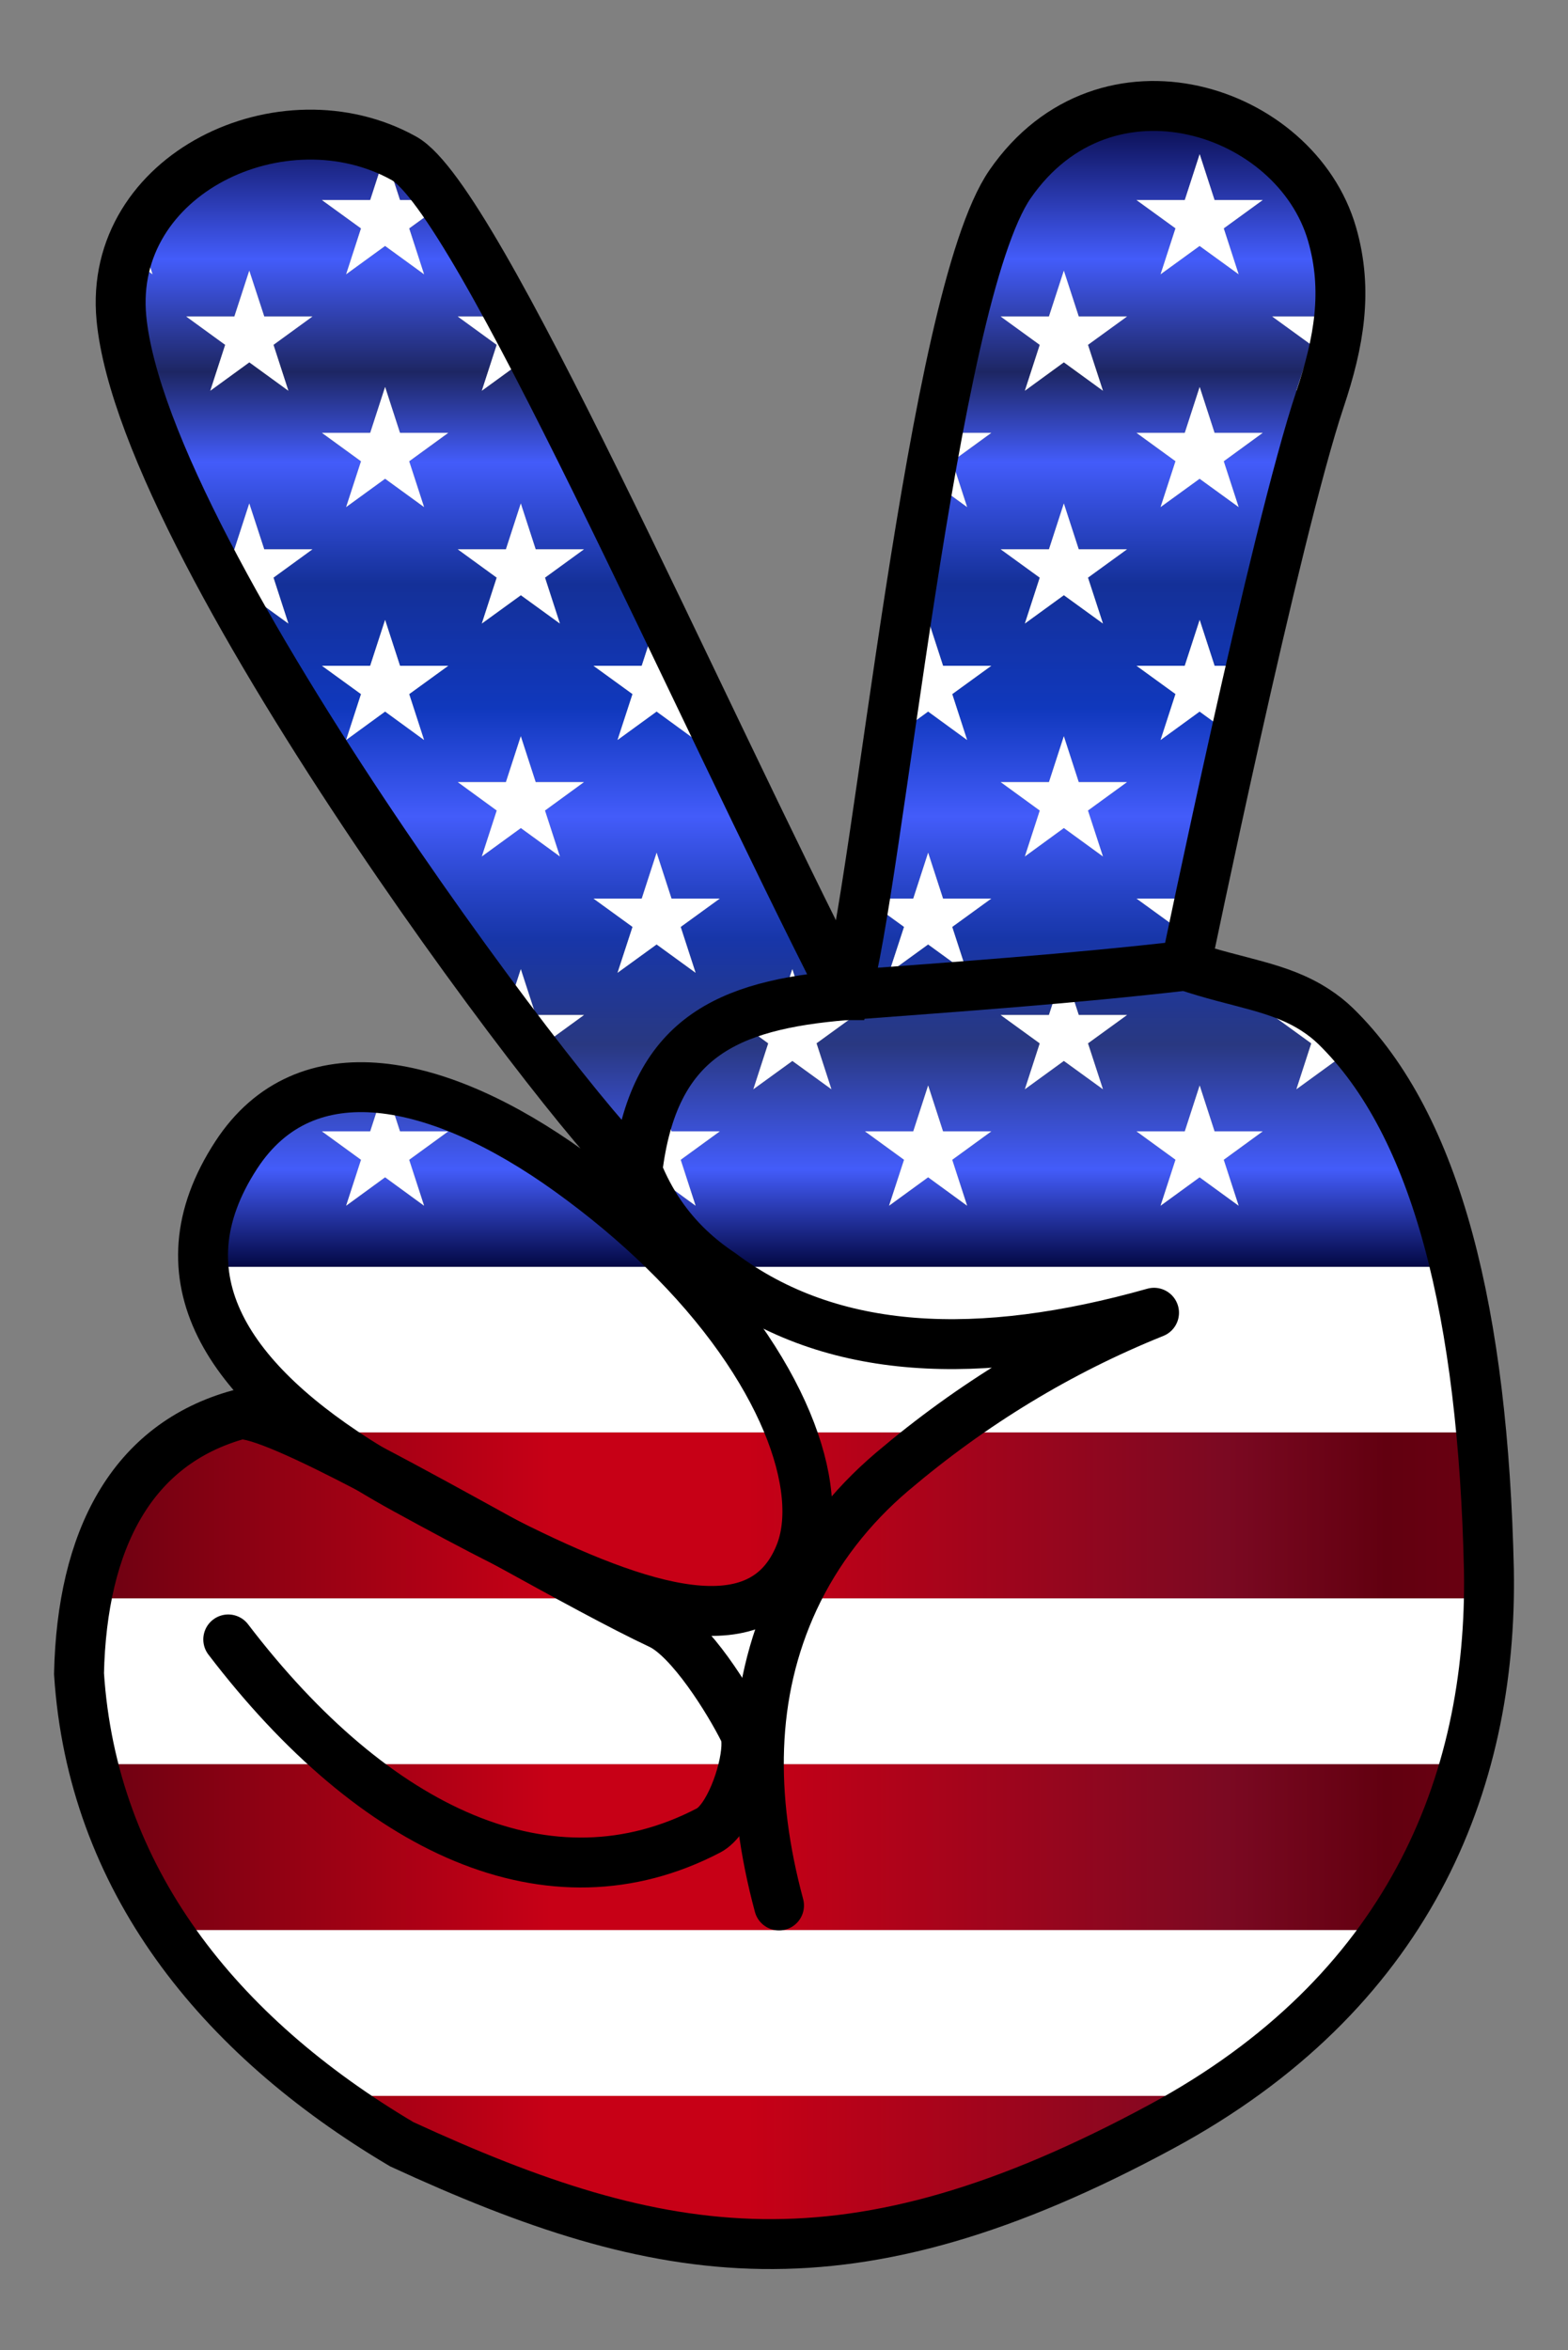
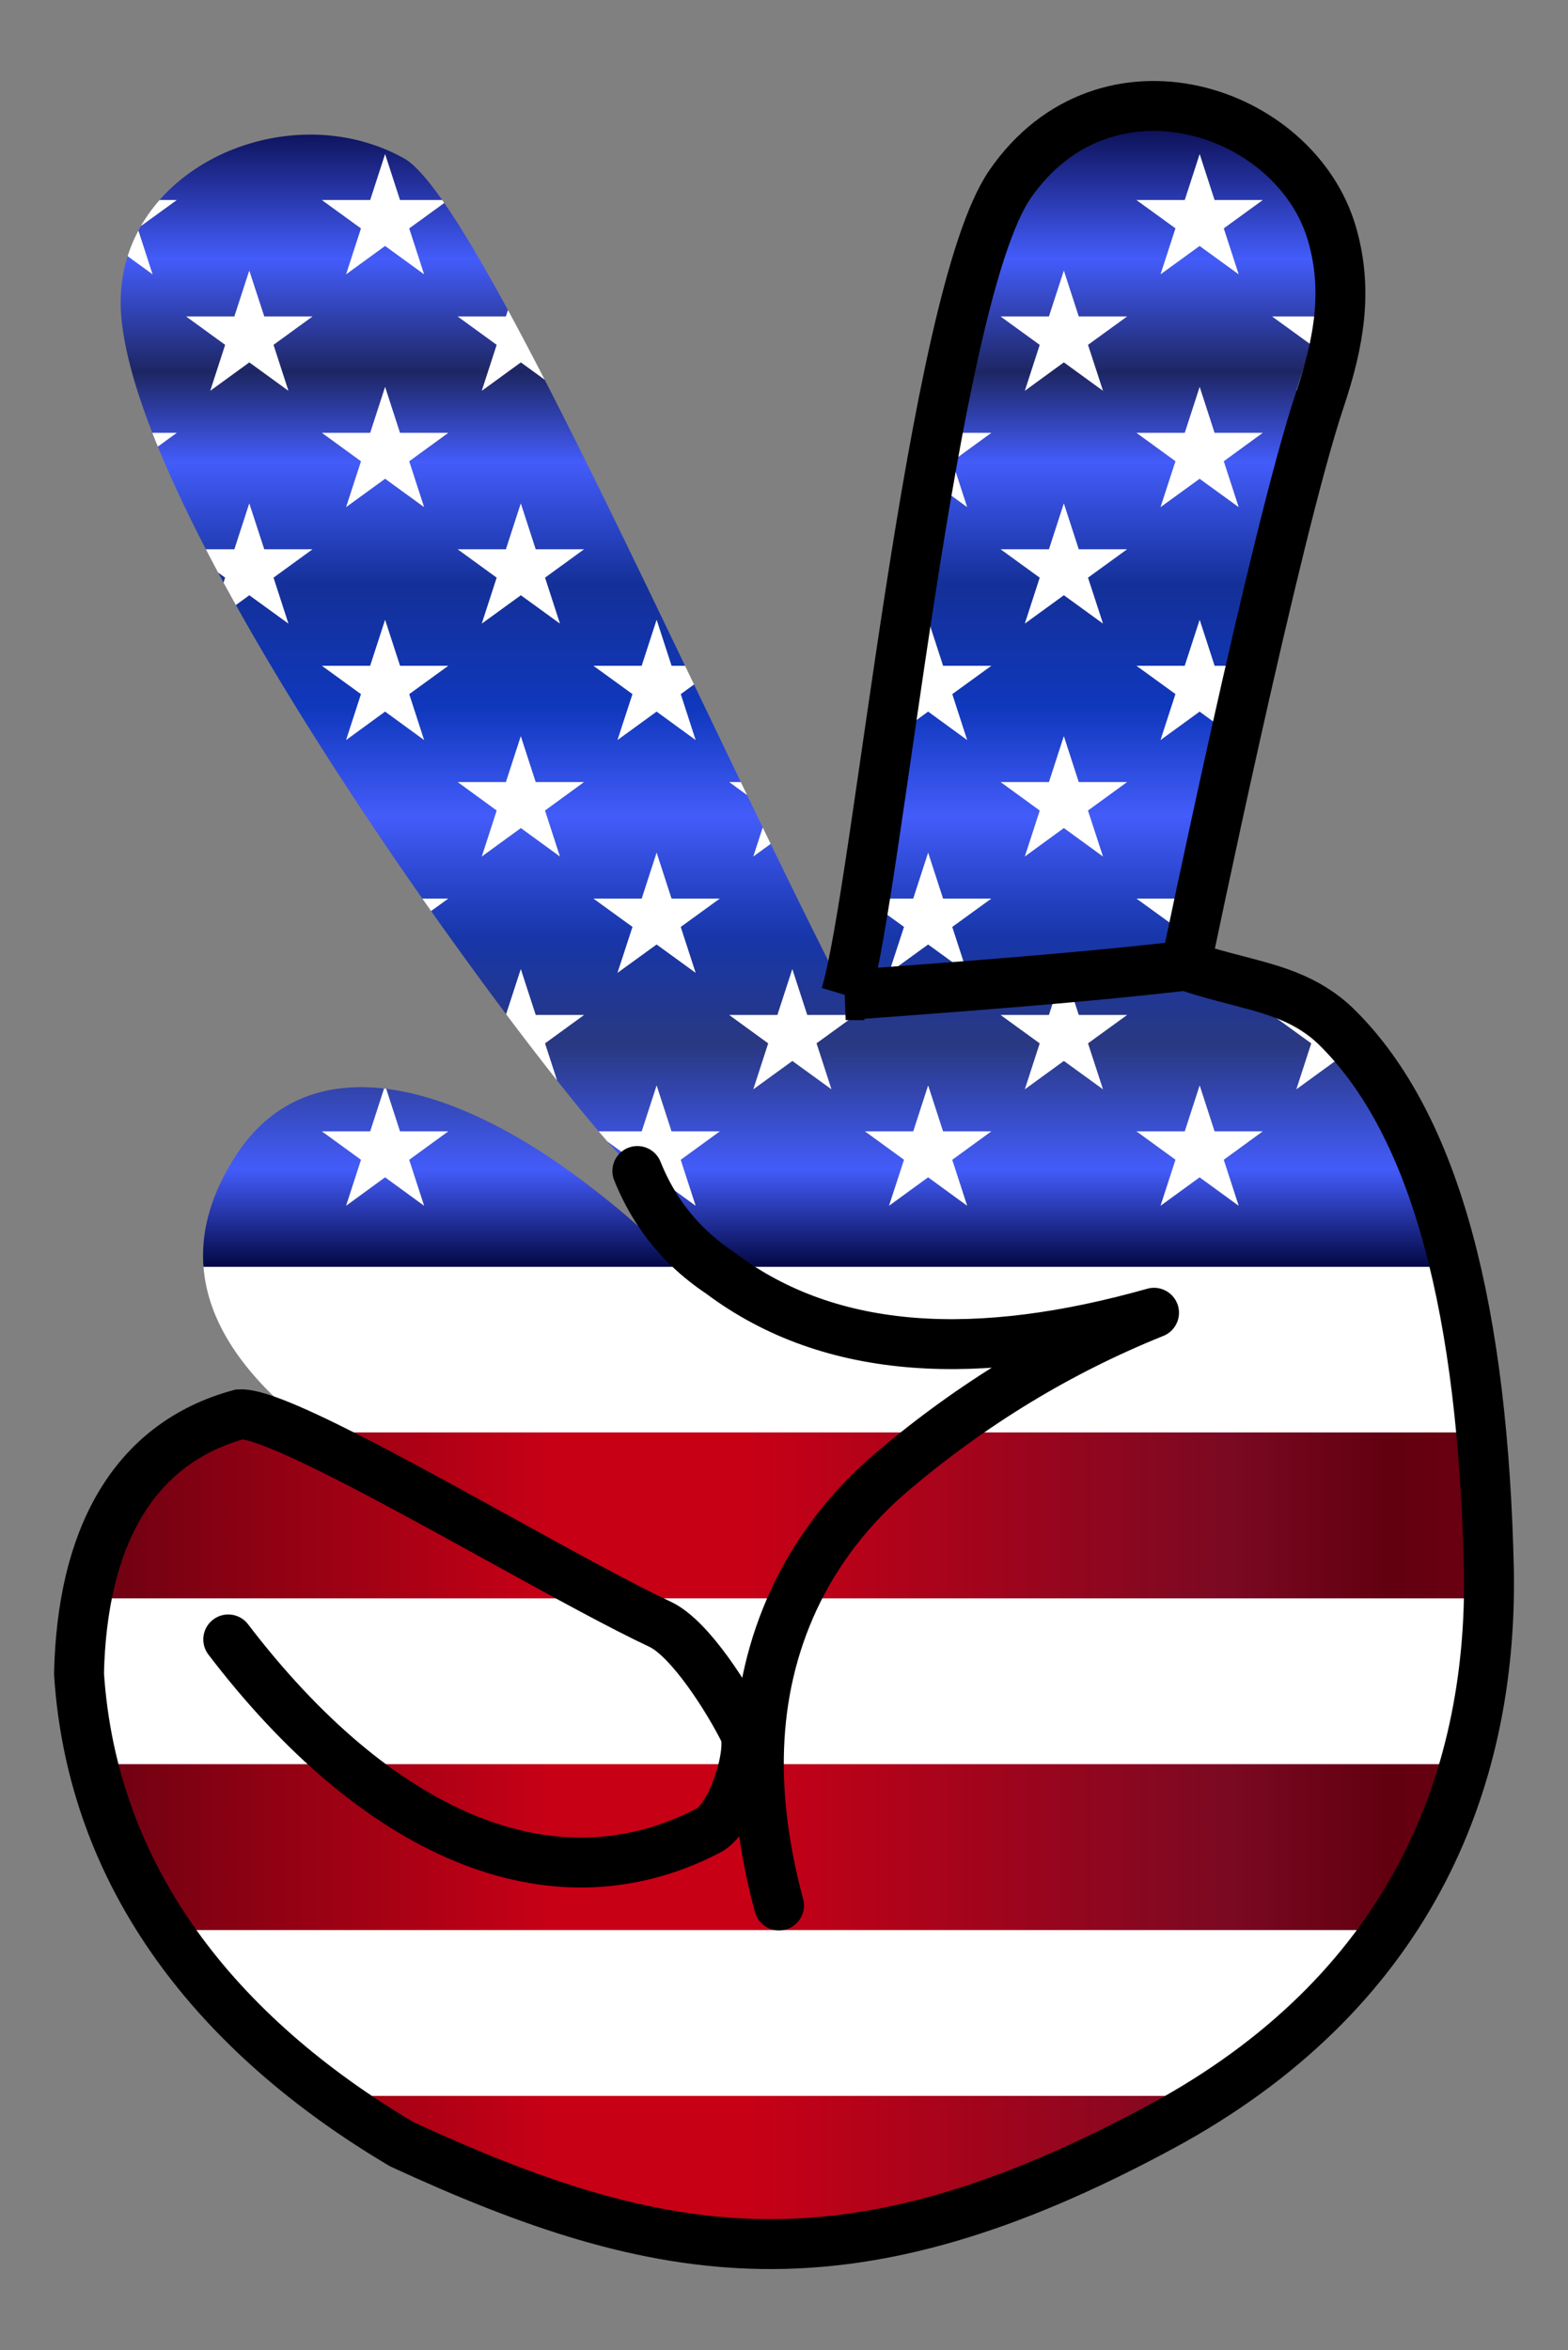
<svg xmlns="http://www.w3.org/2000/svg" viewBox="0 0 1173.918 1758.564">
  <rect x="0" y="0" width="1173.918" height="1758.564" fill="#808080" stroke="none" />
  <path fill="none" d="M378.788 1154.332c-34.49-19-70.3-38.77-102.14-55.41 8.65 5.29 17.65 10.48 26.96 15.58 25.35 13.89 50.63 27.52 75.18 39.83z" />
  <path fill="#FFF" d="M179.389 1058.352c-12.412 3.385-23.782 7.944-34.156 13.587h76.65c-19.826-8.865-34.91-14.078-42.494-13.587zM152.352 947.925c3.493 45.47 35.08 86.829 84.38 124.014h872.232c-4.21-45.02-10.641-86.482-19.524-124.014H152.352zM64.722 1196.048c-3.286 17.538-5.122 36.355-5.573 56.283 1.51 23.45 4.996 46.056 10.297 67.826H1096.84c11.347-40.203 16.984-81.877 17.827-124.109H64.723zM245.843 1568.375h662.485c55.837-36.033 98.673-78.045 130.46-124.109h-914.45c31.289 46.86 72.593 88.225 121.505 124.109z" />
  <linearGradient id="a" gradientUnits="userSpaceOnUse" x1="-19.851" y1="933.681" x2="3045.441" y2="933.681" gradientTransform="matrix(1 0 0 -1 0 1881.606)">
    <stop offset="0" stop-color="#550210" />
    <stop offset=".141" stop-color="#c70016" />
    <stop offset=".189" stop-color="#c70016" />
    <stop offset=".306" stop-color="#7b0922" />
    <stop offset=".345" stop-color="#620010" />
    <stop offset=".453" stop-color="#890017" />
    <stop offset=".632" stop-color="#d90522" />
    <stop offset=".707" stop-color="#a6061d" />
    <stop offset=".789" stop-color="#740818" />
    <stop offset=".83" stop-color="#610816" />
    <stop offset=".876" stop-color="#550110" />
    <stop offset=".939" stop-color="#8f0019" />
    <stop offset="1" stop-color="#441a20" />
  </linearGradient>
  <path fill="#FFF" d="M236.731 1071.94c12.266 9.252 25.62 18.247 39.918 26.982 31.84 16.64 67.65 36.41 102.14 55.41-24.55-12.31-49.83-25.94-75.18-39.83-9.31-5.1-18.31-10.29-26.96-15.58-20.329-10.618-39.039-19.949-54.767-26.982h-76.65c-43.886 23.873-69.852 67.243-80.51 124.108h1049.944c.143-7.125.155-14.264.03-21.416-.815-35.988-2.699-70.261-5.732-102.692H236.73z" />
  <linearGradient id="b" gradientUnits="userSpaceOnUse" x1="-19.851" y1="747.612" x2="3045.441" y2="747.612" gradientTransform="matrix(1 0 0 -1 0 1881.606)">
    <stop offset="0" stop-color="#550210" />
    <stop offset=".141" stop-color="#c70016" />
    <stop offset=".189" stop-color="#c70016" />
    <stop offset=".306" stop-color="#7b0922" />
    <stop offset=".345" stop-color="#620010" />
    <stop offset=".453" stop-color="#890017" />
    <stop offset=".632" stop-color="#d90522" />
    <stop offset=".707" stop-color="#a6061d" />
    <stop offset=".789" stop-color="#740818" />
    <stop offset=".83" stop-color="#610816" />
    <stop offset=".876" stop-color="#550110" />
    <stop offset=".939" stop-color="#8f0019" />
    <stop offset="1" stop-color="#441a20" />
  </linearGradient>
  <path fill="url(#b)" d="M236.731 1071.94c12.266 9.252 25.62 18.247 39.918 26.982 31.84 16.64 67.65 36.41 102.14 55.41-24.55-12.31-49.83-25.94-75.18-39.83-9.31-5.1-18.31-10.29-26.96-15.58-20.329-10.618-39.039-19.949-54.767-26.982h-76.65c-43.886 23.873-69.852 67.243-80.51 124.108h1049.944c.143-7.125.155-14.264.03-21.416-.815-35.988-2.699-70.261-5.732-102.692H236.73z" />
  <path fill="#FFF" d="M124.339 1444.266h914.448c26.824-38.873 45.781-80.629 58.052-124.109H69.447c10.944 44.944 29.657 86.314 54.892 124.11z" />
  <linearGradient id="c" gradientUnits="userSpaceOnUse" x1="-19.851" y1="499.394" x2="3045.441" y2="499.394" gradientTransform="matrix(1 0 0 -1 0 1881.606)">
    <stop offset="0" stop-color="#550210" />
    <stop offset=".141" stop-color="#c70016" />
    <stop offset=".189" stop-color="#c70016" />
    <stop offset=".306" stop-color="#7b0922" />
    <stop offset=".345" stop-color="#620010" />
    <stop offset=".453" stop-color="#890017" />
    <stop offset=".632" stop-color="#d90522" />
    <stop offset=".707" stop-color="#a6061d" />
    <stop offset=".789" stop-color="#740818" />
    <stop offset=".83" stop-color="#610816" />
    <stop offset=".876" stop-color="#550110" />
    <stop offset=".939" stop-color="#8f0019" />
    <stop offset="1" stop-color="#441a20" />
  </linearGradient>
  <path fill="url(#c)" d="M124.339 1444.266h914.448c26.824-38.873 45.781-80.629 58.052-124.109H69.447c10.944 44.944 29.657 86.314 54.892 124.11z" />
  <path fill="#FFF" d="M300.769 1604.56c195.889 90.21 334.458 113.38 568.898-13.33a578.497 578.497 0 0038.661-22.855H245.842c17.385 12.754 35.727 24.817 54.927 36.185z" />
  <linearGradient id="d" gradientUnits="userSpaceOnUse" x1="-19.851" y1="257.778" x2="3045.441" y2="257.778" gradientTransform="matrix(1 0 0 -1 0 1881.606)">
    <stop offset="0" stop-color="#550210" />
    <stop offset=".141" stop-color="#c70016" />
    <stop offset=".189" stop-color="#c70016" />
    <stop offset=".306" stop-color="#7b0922" />
    <stop offset=".345" stop-color="#620010" />
    <stop offset=".453" stop-color="#890017" />
    <stop offset=".632" stop-color="#d90522" />
    <stop offset=".707" stop-color="#a6061d" />
    <stop offset=".789" stop-color="#740818" />
    <stop offset=".83" stop-color="#610816" />
    <stop offset=".876" stop-color="#550110" />
    <stop offset=".939" stop-color="#8f0019" />
    <stop offset="1" stop-color="#441a20" />
  </linearGradient>
  <path fill="url(#d)" d="M300.769 1604.56c195.889 90.21 334.458 113.38 568.898-13.33a578.497 578.497 0 0038.661-22.855H245.842c17.385 12.754 35.727 24.817 54.927 36.185z" />
  <linearGradient id="e" gradientUnits="userSpaceOnUse" x1="165.936" y1="947.925" x2="165.936" y2="79.163">
    <stop offset="0" stop-color="#030844" />
    <stop offset=".084" stop-color="#435cfa" />
    <stop offset=".191" stop-color="#293881" />
    <stop offset=".283" stop-color="#1736a9" />
    <stop offset=".323" stop-color="#2643c5" />
    <stop offset=".388" stop-color="#435cfa" />
    <stop offset=".481" stop-color="#1038bd" />
    <stop offset=".588" stop-color="#143098" />
    <stop offset=".693" stop-color="#435cfa" />
    <stop offset=".771" stop-color="#1d2663" />
    <stop offset=".868" stop-color="#435cfa" />
    <stop offset="1" stop-color="#03043b" />
  </linearGradient>
  <path fill="url(#e)" d="M163.278 428.383c1.355 2.529 2.721 5.064 4.101 7.606l1.215-3.743-5.316-3.863z" />
  <linearGradient id="f" gradientUnits="userSpaceOnUse" x1="925.64" y1="947.925" x2="925.64" y2="79.163">
    <stop offset="0" stop-color="#030844" />
    <stop offset=".084" stop-color="#435cfa" />
    <stop offset=".191" stop-color="#293881" />
    <stop offset=".283" stop-color="#1736a9" />
    <stop offset=".323" stop-color="#2643c5" />
    <stop offset=".388" stop-color="#435cfa" />
    <stop offset=".481" stop-color="#1038bd" />
    <stop offset=".588" stop-color="#143098" />
    <stop offset=".693" stop-color="#435cfa" />
    <stop offset=".771" stop-color="#1d2663" />
    <stop offset=".868" stop-color="#435cfa" />
    <stop offset="1" stop-color="#03043b" />
  </linearGradient>
-   <path fill="url(#f)" d="M925.495 548.068a9188.426 9188.426 0 019.596-42.41l-18.902 13.736 9.306 28.674z" />
  <linearGradient id="g" gradientUnits="userSpaceOnUse" x1="464.163" y1="947.925" x2="464.163" y2="79.163">
    <stop offset="0" stop-color="#030844" />
    <stop offset=".084" stop-color="#435cfa" />
    <stop offset=".191" stop-color="#293881" />
    <stop offset=".283" stop-color="#1736a9" />
    <stop offset=".323" stop-color="#2643c5" />
    <stop offset=".388" stop-color="#435cfa" />
    <stop offset=".481" stop-color="#1038bd" />
    <stop offset=".588" stop-color="#143098" />
    <stop offset=".693" stop-color="#435cfa" />
    <stop offset=".771" stop-color="#1d2663" />
    <stop offset=".868" stop-color="#435cfa" />
    <stop offset="1" stop-color="#03043b" />
  </linearGradient>
  <path fill="url(#g)" d="M454.781 854.223c7.329 8.347 13.185 14.536 17.266 18.237l1.498-4.59-18.764-13.647z" />
  <linearGradient id="h" gradientUnits="userSpaceOnUse" x1="589.888" y1="947.925" x2="589.888" y2="79.282">
    <stop offset="0" stop-color="#030844" />
    <stop offset=".084" stop-color="#435cfa" />
    <stop offset=".191" stop-color="#293881" />
    <stop offset=".283" stop-color="#1736a9" />
    <stop offset=".323" stop-color="#2643c5" />
    <stop offset=".388" stop-color="#435cfa" />
    <stop offset=".481" stop-color="#1038bd" />
    <stop offset=".588" stop-color="#143098" />
    <stop offset=".693" stop-color="#435cfa" />
    <stop offset=".771" stop-color="#1d2663" />
    <stop offset=".868" stop-color="#435cfa" />
    <stop offset="1" stop-color="#03043b" />
  </linearGradient>
-   <path fill="url(#h)" d="M1089.44 947.925c-4.01-16.943-8.524-33.076-13.554-48.384l-3.71 2.699 2.274-7.01c-5.77-17.049-12.202-33.04-19.327-47.92l-.959-.699h.63c-9.773-20.3-20.847-38.517-33.286-54.545l7.516 23.026-29.254-21.211-29.189 21.21 11.141-34.33-29.246-21.204h36.116l.3-.92a108.484 108.484 0 00-3.946-2.694c-27.41-17.89-58.09-20.08-97.13-33.37 0 0 .722-3.488 2.048-9.835l-20.972 15.205 11.176-34.372-29.187-21.162h36.138l11.142-34.334 4.552 14.028c6.107-28.469 13.684-63.331 21.948-100.307l-26.547-19.307-29.222 21.252 11.16-34.385-29.17-21.15h36.115l11.164-34.334 11.163 34.334H936.8c6.571-28.593 13.319-57.225 19.91-84.079l-4.234-3.07h4.988c11.321-45.979 22.137-86.475 30.742-112.182 2.813-8.4 5.332-16.643 7.483-24.786l-25.108 18.301 11.141-34.33-29.246-21.205h36.116l11.164-34.334 3.681 11.324c-.436-12.697-2.37-25.496-6.15-38.62-27-93.71-169.52-140.9-241.06-37.43-19.726 28.526-37.303 96.735-52.867 177.92l2.66 8.194h36.137l-29.246 21.27 11.14 34.265-28.557-20.752c-7.969 45.469-15.367 93.341-22.214 139.514h10.434l11.163-34.334 11.164 34.334h36.116l-29.246 21.205 11.141 34.33-29.189-21.276-29.254 21.276 11.212-34.347-6.023-4.367c-15.325 104.318-27.793 197.16-37.65 229.666-17.664-34.521-36.594-72.918-56.167-113.234l-12.966 9.43 7.032-21.67c-3.882-8.018-7.787-16.103-11.71-24.24l-13.334-9.719h8.652c-11.593-24.083-23.325-48.565-35.074-73.066l-9.953 7.217 11.14 34.33-29.188-21.276-29.254 21.275 11.211-34.346-29.222-21.188h36.116l11.163-34.334 11.164 34.334h10.113c-36.3-75.662-72.537-150.791-105.128-214.13l-17.79-12.938-29.222 21.252 11.147-34.347-29.158-21.188h36.022l1.561-4.802c-17.784-32.732-33.937-60.218-47.726-80.162l-26.233 19.02 11.141 34.33-29.174-21.2-29.174 21.2 11.14-34.33-29.246-21.204h36.138l11.142-34.334 11.142 34.334h31.603c-11.325-16.124-20.997-26.975-28.588-31.202-61.016-33.983-140.812-16.845-183.017 31.202h12.856L105.5 169.144a115.632 115.632 0 00-1.897 3.433l10.6 32.664-18.627-13.535c-4.474 14.23-6.259 29.8-4.666 46.478 2.321 24.313 10.566 53.464 23.146 85.725h18.252l-14.143 10.286c9.935 24.254 22.144 50.106 35.99 76.863h21.326l11.142-34.334 11.207 34.334h36.073l-29.158 21.187 11.146 34.347-29.22-21.187-10.08 7.309c41.123 73.652 91.69 151.282 139.613 219.694h19.387l-12.842 9.312c19.548 27.705 38.554 53.753 56.188 77.24l10.97-33.737 11.163 34.334h36.116l-29.158 21.188 8.992 27.706c11.772 14.88 22.298 27.745 31.18 38.16h32.253l11.142-34.334 11.143 34.334h36.137l-29.254 21.276 11.149 34.353-29.19-21.276-9.32 6.78c9.03 18.587 20.522 33.818 33.889 46.508l-19.35.99c-20.49-19.98-44.02-39.81-70.68-58.96-46.975-33.748-94.53-56.211-137.002-61.524l10.337 31.853h36.137l-29.253 21.276 11.148 34.353-29.174-21.265-29.175 21.265 11.149-34.353-29.254-21.276h36.137l10.397-32.037c-44.995-5.2-84.172 9.043-110.726 49.799-19.051 29.235-26.52 57.089-24.487 83.551h937.088zM887.018 149.707l11.143-34.334 11.142 34.334h36.044l-29.158 21.188 11.146 34.346-29.221-21.187-29.222 21.187 11.16-34.384-29.17-21.15h36.137zm0 174.202l11.143-34.334 11.142 34.334h36.044l-29.158 21.253 11.146 34.282-29.221-21.187-29.222 21.187 11.16-34.32-29.17-21.215h36.137zm-682.274-65.866l11.147 34.347-29.222-21.252-29.221 21.252 11.146-34.347-29.157-21.188h36.022l11.163-34.334 11.229 34.334h36.05l-29.157 21.188zM724.052 902.24l-29.189-21.276-29.254 21.276 11.22-34.37-29.231-21.259h36.137l11.142-34.334 11.143 34.334h36.137l-29.253 21.276 11.148 34.353zm162.966-55.629l11.143-34.334 11.142 34.334h36.044L916.18 867.87l11.154 34.37-29.221-21.252-29.222 21.252 11.167-34.409-29.178-21.22h36.138zm-101.71-609.756l11.164-34.334 11.164 34.334h36.116l-29.222 21.188 11.21 34.347-29.253-21.276-29.19 21.276 11.142-34.33-29.246-21.205h36.116zm.022 174.203l11.142-34.334 11.143 34.334h36.137l-29.223 21.188 11.211 34.346-29.253-21.21-29.19 21.21 11.142-34.33-29.247-21.204h36.138zm0 174.202l11.142-34.334 11.143 34.334h36.137l-29.23 21.259 11.218 34.37-29.253-21.276-29.19 21.276 11.15-34.353-29.254-21.276h36.137zm-101.595 87.148l11.142-34.333 11.143 34.333h36.137l-29.263 21.218 11.158 34.317-29.189-21.21-29.254 21.21 11.229-34.334-29.24-21.2h36.137zm112.737 52.815l11.164 34.334h36.116l-29.223 21.188 11.211 34.346-29.254-21.21-29.188 21.21 11.14-34.33-29.245-21.204h36.116l11.163-34.334zm-214.446 34.334l11.163-34.334 11.164 34.334h36.116l-29.17 21.15 11.159 34.384-29.222-21.187-29.221 21.188 11.146-34.347-29.158-21.188h36.023zM306.344 519.41l11.141 34.33-29.174-21.265-29.174 21.265 11.14-34.33-29.246-21.205h36.116l11.164-34.334 11.164 34.334h36.116l-29.247 21.205zm0-174.232l11.141 34.265-29.174-21.2-29.174 21.2 11.14-34.265-29.246-21.27h36.137l11.143-34.333 11.142 34.334h36.137l-29.246 21.27zM408.02 606.52l11.154 34.37-29.221-21.252-29.222 21.252 11.154-34.37-29.165-21.259h36.043l11.142-34.334 11.143 34.334h36.137L408.02 606.52zm.007-174.273l11.147 34.346-29.221-21.187-29.222 21.187 11.147-34.346-29.158-21.188h36.043l11.143-34.334 11.142 34.334h36.137l-29.158 21.188zm83.553 274.487l-29.254 21.21 11.229-34.334-29.24-21.2h36.137l11.142-34.334 11.143 34.333h36.137l-29.263 21.218 11.158 34.317-29.19-21.21z" />
+   <path fill="url(#h)" d="M1089.44 947.925c-4.01-16.943-8.524-33.076-13.554-48.384l-3.71 2.699 2.274-7.01c-5.77-17.049-12.202-33.04-19.327-47.92l-.959-.699h.63c-9.773-20.3-20.847-38.517-33.286-54.545l7.516 23.026-29.254-21.211-29.189 21.21 11.141-34.33-29.246-21.204h36.116l.3-.92a108.484 108.484 0 00-3.946-2.694c-27.41-17.89-58.09-20.08-97.13-33.37 0 0 .722-3.488 2.048-9.835l-20.972 15.205 11.176-34.372-29.187-21.162h36.138l11.142-34.334 4.552 14.028c6.107-28.469 13.684-63.331 21.948-100.307l-26.547-19.307-29.222 21.252 11.16-34.385-29.17-21.15h36.115l11.164-34.334 11.163 34.334H936.8c6.571-28.593 13.319-57.225 19.91-84.079l-4.234-3.07h4.988c11.321-45.979 22.137-86.475 30.742-112.182 2.813-8.4 5.332-16.643 7.483-24.786l-25.108 18.301 11.141-34.33-29.246-21.205h36.116l11.164-34.334 3.681 11.324c-.436-12.697-2.37-25.496-6.15-38.62-27-93.71-169.52-140.9-241.06-37.43-19.726 28.526-37.303 96.735-52.867 177.92l2.66 8.194h36.137l-29.246 21.27 11.14 34.265-28.557-20.752c-7.969 45.469-15.367 93.341-22.214 139.514h10.434l11.163-34.334 11.164 34.334h36.116l-29.246 21.205 11.141 34.33-29.189-21.276-29.254 21.276 11.212-34.347-6.023-4.367c-15.325 104.318-27.793 197.16-37.65 229.666-17.664-34.521-36.594-72.918-56.167-113.234l-12.966 9.43 7.032-21.67c-3.882-8.018-7.787-16.103-11.71-24.24l-13.334-9.719h8.652c-11.593-24.083-23.325-48.565-35.074-73.066l-9.953 7.217 11.14 34.33-29.188-21.276-29.254 21.275 11.211-34.346-29.222-21.188h36.116l11.163-34.334 11.164 34.334h10.113c-36.3-75.662-72.537-150.791-105.128-214.13l-17.79-12.938-29.222 21.252 11.147-34.347-29.158-21.188h36.022l1.561-4.802c-17.784-32.732-33.937-60.218-47.726-80.162l-26.233 19.02 11.141 34.33-29.174-21.2-29.174 21.2 11.14-34.33-29.246-21.204h36.138l11.142-34.334 11.142 34.334h31.603c-11.325-16.124-20.997-26.975-28.588-31.202-61.016-33.983-140.812-16.845-183.017 31.202h12.856L105.5 169.144a115.632 115.632 0 00-1.897 3.433l10.6 32.664-18.627-13.535c-4.474 14.23-6.259 29.8-4.666 46.478 2.321 24.313 10.566 53.464 23.146 85.725h18.252l-14.143 10.286c9.935 24.254 22.144 50.106 35.99 76.863h21.326l11.142-34.334 11.207 34.334h36.073l-29.158 21.187 11.146 34.347-29.22-21.187-10.08 7.309c41.123 73.652 91.69 151.282 139.613 219.694h19.387l-12.842 9.312c19.548 27.705 38.554 53.753 56.188 77.24l10.97-33.737 11.163 34.334h36.116l-29.158 21.188 8.992 27.706c11.772 14.88 22.298 27.745 31.18 38.16h32.253l11.142-34.334 11.143 34.334h36.137l-29.254 21.276 11.149 34.353-29.19-21.276-9.32 6.78c9.03 18.587 20.522 33.818 33.889 46.508l-19.35.99c-20.49-19.98-44.02-39.81-70.68-58.96-46.975-33.748-94.53-56.211-137.002-61.524l10.337 31.853h36.137l-29.253 21.276 11.148 34.353-29.174-21.265-29.175 21.265 11.149-34.353-29.254-21.276h36.137l10.397-32.037c-44.995-5.2-84.172 9.043-110.726 49.799-19.051 29.235-26.52 57.089-24.487 83.551h937.088zM887.018 149.707l11.143-34.334 11.142 34.334h36.044l-29.158 21.188 11.146 34.346-29.221-21.187-29.222 21.187 11.16-34.384-29.17-21.15h36.137zm0 174.202l11.143-34.334 11.142 34.334h36.044l-29.158 21.253 11.146 34.282-29.221-21.187-29.222 21.187 11.16-34.32-29.17-21.215h36.137m-682.274-65.866l11.147 34.347-29.222-21.252-29.221 21.252 11.146-34.347-29.157-21.188h36.022l11.163-34.334 11.229 34.334h36.05l-29.157 21.188zM724.052 902.24l-29.189-21.276-29.254 21.276 11.22-34.37-29.231-21.259h36.137l11.142-34.334 11.143 34.334h36.137l-29.253 21.276 11.148 34.353zm162.966-55.629l11.143-34.334 11.142 34.334h36.044L916.18 867.87l11.154 34.37-29.221-21.252-29.222 21.252 11.167-34.409-29.178-21.22h36.138zm-101.71-609.756l11.164-34.334 11.164 34.334h36.116l-29.222 21.188 11.21 34.347-29.253-21.276-29.19 21.276 11.142-34.33-29.246-21.205h36.116zm.022 174.203l11.142-34.334 11.143 34.334h36.137l-29.223 21.188 11.211 34.346-29.253-21.21-29.19 21.21 11.142-34.33-29.247-21.204h36.138zm0 174.202l11.142-34.334 11.143 34.334h36.137l-29.23 21.259 11.218 34.37-29.253-21.276-29.19 21.276 11.15-34.353-29.254-21.276h36.137zm-101.595 87.148l11.142-34.333 11.143 34.333h36.137l-29.263 21.218 11.158 34.317-29.189-21.21-29.254 21.21 11.229-34.334-29.24-21.2h36.137zm112.737 52.815l11.164 34.334h36.116l-29.223 21.188 11.211 34.346-29.254-21.21-29.188 21.21 11.14-34.33-29.245-21.204h36.116l11.163-34.334zm-214.446 34.334l11.163-34.334 11.164 34.334h36.116l-29.17 21.15 11.159 34.384-29.222-21.187-29.221 21.188 11.146-34.347-29.158-21.188h36.023zM306.344 519.41l11.141 34.33-29.174-21.265-29.174 21.265 11.14-34.33-29.246-21.205h36.116l11.164-34.334 11.164 34.334h36.116l-29.247 21.205zm0-174.232l11.141 34.265-29.174-21.2-29.174 21.2 11.14-34.265-29.246-21.27h36.137l11.143-34.333 11.142 34.334h36.137l-29.246 21.27zM408.02 606.52l11.154 34.37-29.221-21.252-29.222 21.252 11.154-34.37-29.165-21.259h36.043l11.142-34.334 11.143 34.334h36.137L408.02 606.52zm.007-174.273l11.147 34.346-29.221-21.187-29.222 21.187 11.147-34.346-29.158-21.188h36.043l11.143-34.334 11.142 34.334h36.137l-29.158 21.188zm83.553 274.487l-29.254 21.21 11.229-34.334-29.24-21.2h36.137l11.142-34.334 11.143 34.333h36.137l-29.263 21.218 11.158 34.317-29.19-21.21z" />
  <path fill="#FFF" d="M119.451 149.707c-5.277 6.008-9.96 12.502-13.952 19.437l26.808-19.437h-12.856zM103.602 172.578a112.94 112.94 0 00-8.027 19.128l18.627 13.535-10.6-32.663zM288.31 115.373l-11.141 34.334H241.03l29.246 21.205-11.14 34.33 29.174-21.2 29.174 21.2-11.14-34.33 26.232-19.02c-.51-.738-1.017-1.468-1.521-2.185h-31.603l-11.142-34.334zM868.892 205.242l29.222-21.188 29.221 21.188-11.146-34.347 29.158-21.188h-36.044l-11.142-34.334-11.142 34.334H850.88l29.17 21.15zM186.622 202.521l-11.163 34.334h-36.022l29.157 21.188-11.146 34.347 29.221-21.252 29.221 21.252-11.146-34.347 29.158-21.188H197.85zM342.72 236.855l29.158 21.188-11.147 34.347 29.222-21.252 17.79 12.938c-9.485-18.433-18.66-35.866-27.44-52.023l-1.56 4.802H342.72zM767.298 292.39l29.189-21.276 29.254 21.276-11.212-34.347 29.223-21.188h-36.116l-11.164-34.334-11.163 34.334h-36.116l29.246 21.205zM988.592 236.855h-36.116l29.246 21.205-11.14 34.33 25.107-18.302c5.393-20.415 8.438-40.204 7.748-60.244l-3.682-11.323-11.163 34.334zM114.055 323.91a650.54 650.54 0 004.11 10.285l14.142-10.285h-18.252zM288.31 289.575l-11.142 34.334h-36.137l29.246 21.27-11.14 34.265 29.174-21.2 29.174 21.2-11.14-34.265 29.245-21.27h-36.137zM712.911 345.18l29.246-21.27H706.02l-2.66-8.195a2752.862 2752.862 0 00-7.866 42.977l28.558 20.752-11.14-34.265zM868.892 379.444l29.222-21.187 29.221 21.187-11.146-34.282 29.158-21.252h-36.044l-11.142-34.335-11.142 34.334H850.88l29.17 21.215zM215.89 466.592l-11.146-34.346 29.158-21.188h-36.073l-11.207-34.334-11.142 34.334h-21.326a1387.484 1387.484 0 009.124 17.325l5.316 3.863-1.215 3.743a1619.122 1619.122 0 009.21 16.725l10.08-7.309 29.221 21.187zM389.906 376.724l-11.143 34.334H342.72l29.158 21.188-11.147 34.346 29.221-21.187 29.222 21.187-11.147-34.346 29.158-21.188h-36.137zM767.298 466.592l29.189-21.21 29.254 21.21-11.212-34.346 29.223-21.188h-36.137l-11.143-34.334-11.142 34.334h-36.137l29.246 21.205zM956.71 414.127c.25-1.025.503-2.05.754-3.07h-4.988l4.234 3.07zM288.31 463.872l-11.163 34.334h-36.116l29.246 21.205-11.14 34.33 29.174-21.265 29.174 21.265-11.14-34.33 29.245-21.205h-36.116zM491.594 463.872l-11.163 34.334h-36.116l29.222 21.188-11.211 34.347 29.254-21.276 29.189 21.276-11.141-34.33 9.953-7.216-6.71-13.99h-10.113l-11.164-34.333zM665.61 553.74l29.253-21.275 29.189 21.276-11.14-34.33 29.245-21.205H706.04l-11.164-34.334-11.163 34.334H673.28a11965.51 11965.51 0 00-2.482 16.821l6.022 4.367-11.21 34.347zM898.16 463.872l-11.163 34.334h-36.116l29.17 21.15-11.159 34.385 29.222-21.252 26.547 19.306.834-3.727-9.306-28.674 18.902-13.735c.568-2.484 1.138-4.968 1.708-7.453h-27.475l-11.163-34.334zM389.906 550.926l-11.143 34.334H342.72l29.165 21.259-11.154 34.37 29.221-21.252 29.222 21.252-11.154-34.37 29.165-21.259h-36.137zM559.337 594.98c-1.558-3.232-3.119-6.473-4.682-9.72h-8.652l13.334 9.72zM576.98 631.459c-1.97-4.061-3.95-8.141-5.933-12.24l-7.032 21.67 12.966-9.43zM767.298 640.889l29.189-21.276 29.254 21.276-11.22-34.37 29.23-21.259h-36.136l-11.143-34.334-11.142 34.334h-36.137l29.253 21.276zM316.203 672.408c2.187 3.123 4.37 6.228 6.545 9.312l12.842-9.312h-19.387zM509.61 693.626l29.264-21.218h-36.137l-11.143-34.334-11.142 34.334h-36.137l29.24 21.2-11.23 34.335 29.255-21.21 29.189 21.21zM665.61 727.943l29.253-21.21 29.189 21.21-11.158-34.317 29.263-21.218H706.02l-11.143-34.334-11.142 34.334h-36.137l29.24 21.2zM887.019 672.408H850.88l29.187 21.163-11.176 34.372 20.972-15.205c2.449-11.717 6.966-33.204 12.85-60.635l-4.553-14.029-11.142 34.334zM437.185 759.557h-36.116l-11.164-34.334-10.969 33.737c13.648 18.176 26.468 34.81 38.083 49.491l-8.992-27.706 29.158-21.188zM575.161 780.745l-11.146 34.346 29.22-21.187 29.222 21.187-11.159-34.384 29.17-21.15h-36.115l-11.164-34.334-11.163 34.334h-36.023zM749.193 759.557l29.246 21.205-11.141 34.33 29.189-21.211 29.254 21.21-11.212-34.346 29.223-21.188h-36.116l-11.164-34.334-11.163 34.334zM952.476 759.557l29.246 21.205-11.14 34.33 29.188-21.211 29.254 21.21-7.516-23.025c-6.757-8.706-13.912-16.774-21.492-24.163-3.46-3.37-7.193-6.451-11.125-9.266l-.299.92h-36.116zM241.031 846.611l29.254 21.276-11.149 34.353 29.175-21.265 29.174 21.265-11.148-34.353 29.253-21.276h-36.137l-10.337-31.853c-.518-.065-1.034-.124-1.55-.184l-10.398 32.037h-36.137zM520.769 902.24l-11.149-34.353 29.254-21.276h-36.137l-11.143-34.334-11.142 34.334H448.2a699.317 699.317 0 006.581 7.612l18.764 13.646-1.498 4.59c2.272 2.061 4.006 3.367 5.121 3.823a179.11 179.11 0 005.09 11.461l9.322-6.779 29.189 21.276zM706.02 846.611l-11.143-34.334-11.142 34.334h-36.137l29.23 21.259-11.219 34.37 29.254-21.276 29.189 21.276-11.148-34.353 29.253-21.276zM880.059 867.831l-11.167 34.409 29.222-21.252 29.221 21.252-11.154-34.37 29.166-21.259h-36.044l-11.142-34.334-11.142 34.334H850.88zM1075.886 899.541a491.341 491.341 0 00-1.436-4.31l-2.274 7.009 3.71-2.699zM1055.123 847.31c-.11-.231-.219-.467-.33-.699h-.629l.96.7z" />
  <g fill="none" stroke="#000" stroke-width="37.358" stroke-linecap="round">
    <path d="M633.146 744.693c24.15-79.64 63.97-521.418 123.08-606.898 71.54-103.47 214.059-56.28 241.059 37.43 12.13 42.1 5.25 80.85-9.08 123.65-33.47 99.99-100.39 423.698-100.39 423.698-87.03 10.02-171.51 15.81-254.67 22.12z" />
-     <path d="M633.146 744.693c-112.31-219.5-275.81-595.628-330.68-626.188-90.349-50.32-221.898 11.43-211.558 119.68 17.24 180.549 360.709 627.648 386.258 638.098 11.91-99.83 66.93-124.22 155.98-131.59zM378.787 1154.332c102.12 51.22 191.48 79.59 220.039 8.67 19.65-48.78-11.68-139.7-102.03-227.76-20.49-19.98-44.02-39.81-70.68-58.96-97.46-70.02-197.429-91.49-249.279-11.91-59.93 91.97-5.4 170.28 99.81 234.55 8.65 5.29 17.65 10.48 26.96 15.58 25.35 13.89 50.63 27.52 75.18 39.83z" />
    <path d="M887.815 722.573c39.04 13.29 69.72 15.48 97.13 33.37 5.39 3.51 10.47 7.48 15.07 11.96 76.37 74.45 110.38 216.78 114.68 406.729 2.84 161.65-61.62 317.479-245.03 416.598-234.44 126.71-373.009 103.54-568.898 13.33-137.89-81.65-231.76-199.019-241.62-352.228 2.26-99.82 39.13-171.86 120.24-193.98 13.6-.88 51.31 16.57 97.26 40.57 31.84 16.64 67.65 36.41 102.14 55.41 44.41 24.46 86.62 47.63 115.4 61.13 22.85 10.73 51.71 57.37 62.95 79.98 1.34 2.68 1.83 6.81 1.62 11.78-.86 20.34-13.51 54.83-28.27 62.52-118.35 61.689-249.57 1.14-359.61-142.93" />
    <path d="M863.995 982.352c-130.5 36.83-241.409 32.75-324.439-29.5-8.29-5.54-16.12-11.69-23.41-18.6-16.02-15.21-29.36-34.05-38.98-57.97M583.236 1425.89c-11-40.849-16.29-80.349-14.89-118.279 1.42-38.61 9.77-75.59 26.06-110.69 17.15-36.95 42.63-69.43 73.7-95.76 59.73-50.639 125-90.309 195.89-118.809" />
  </g>
</svg>